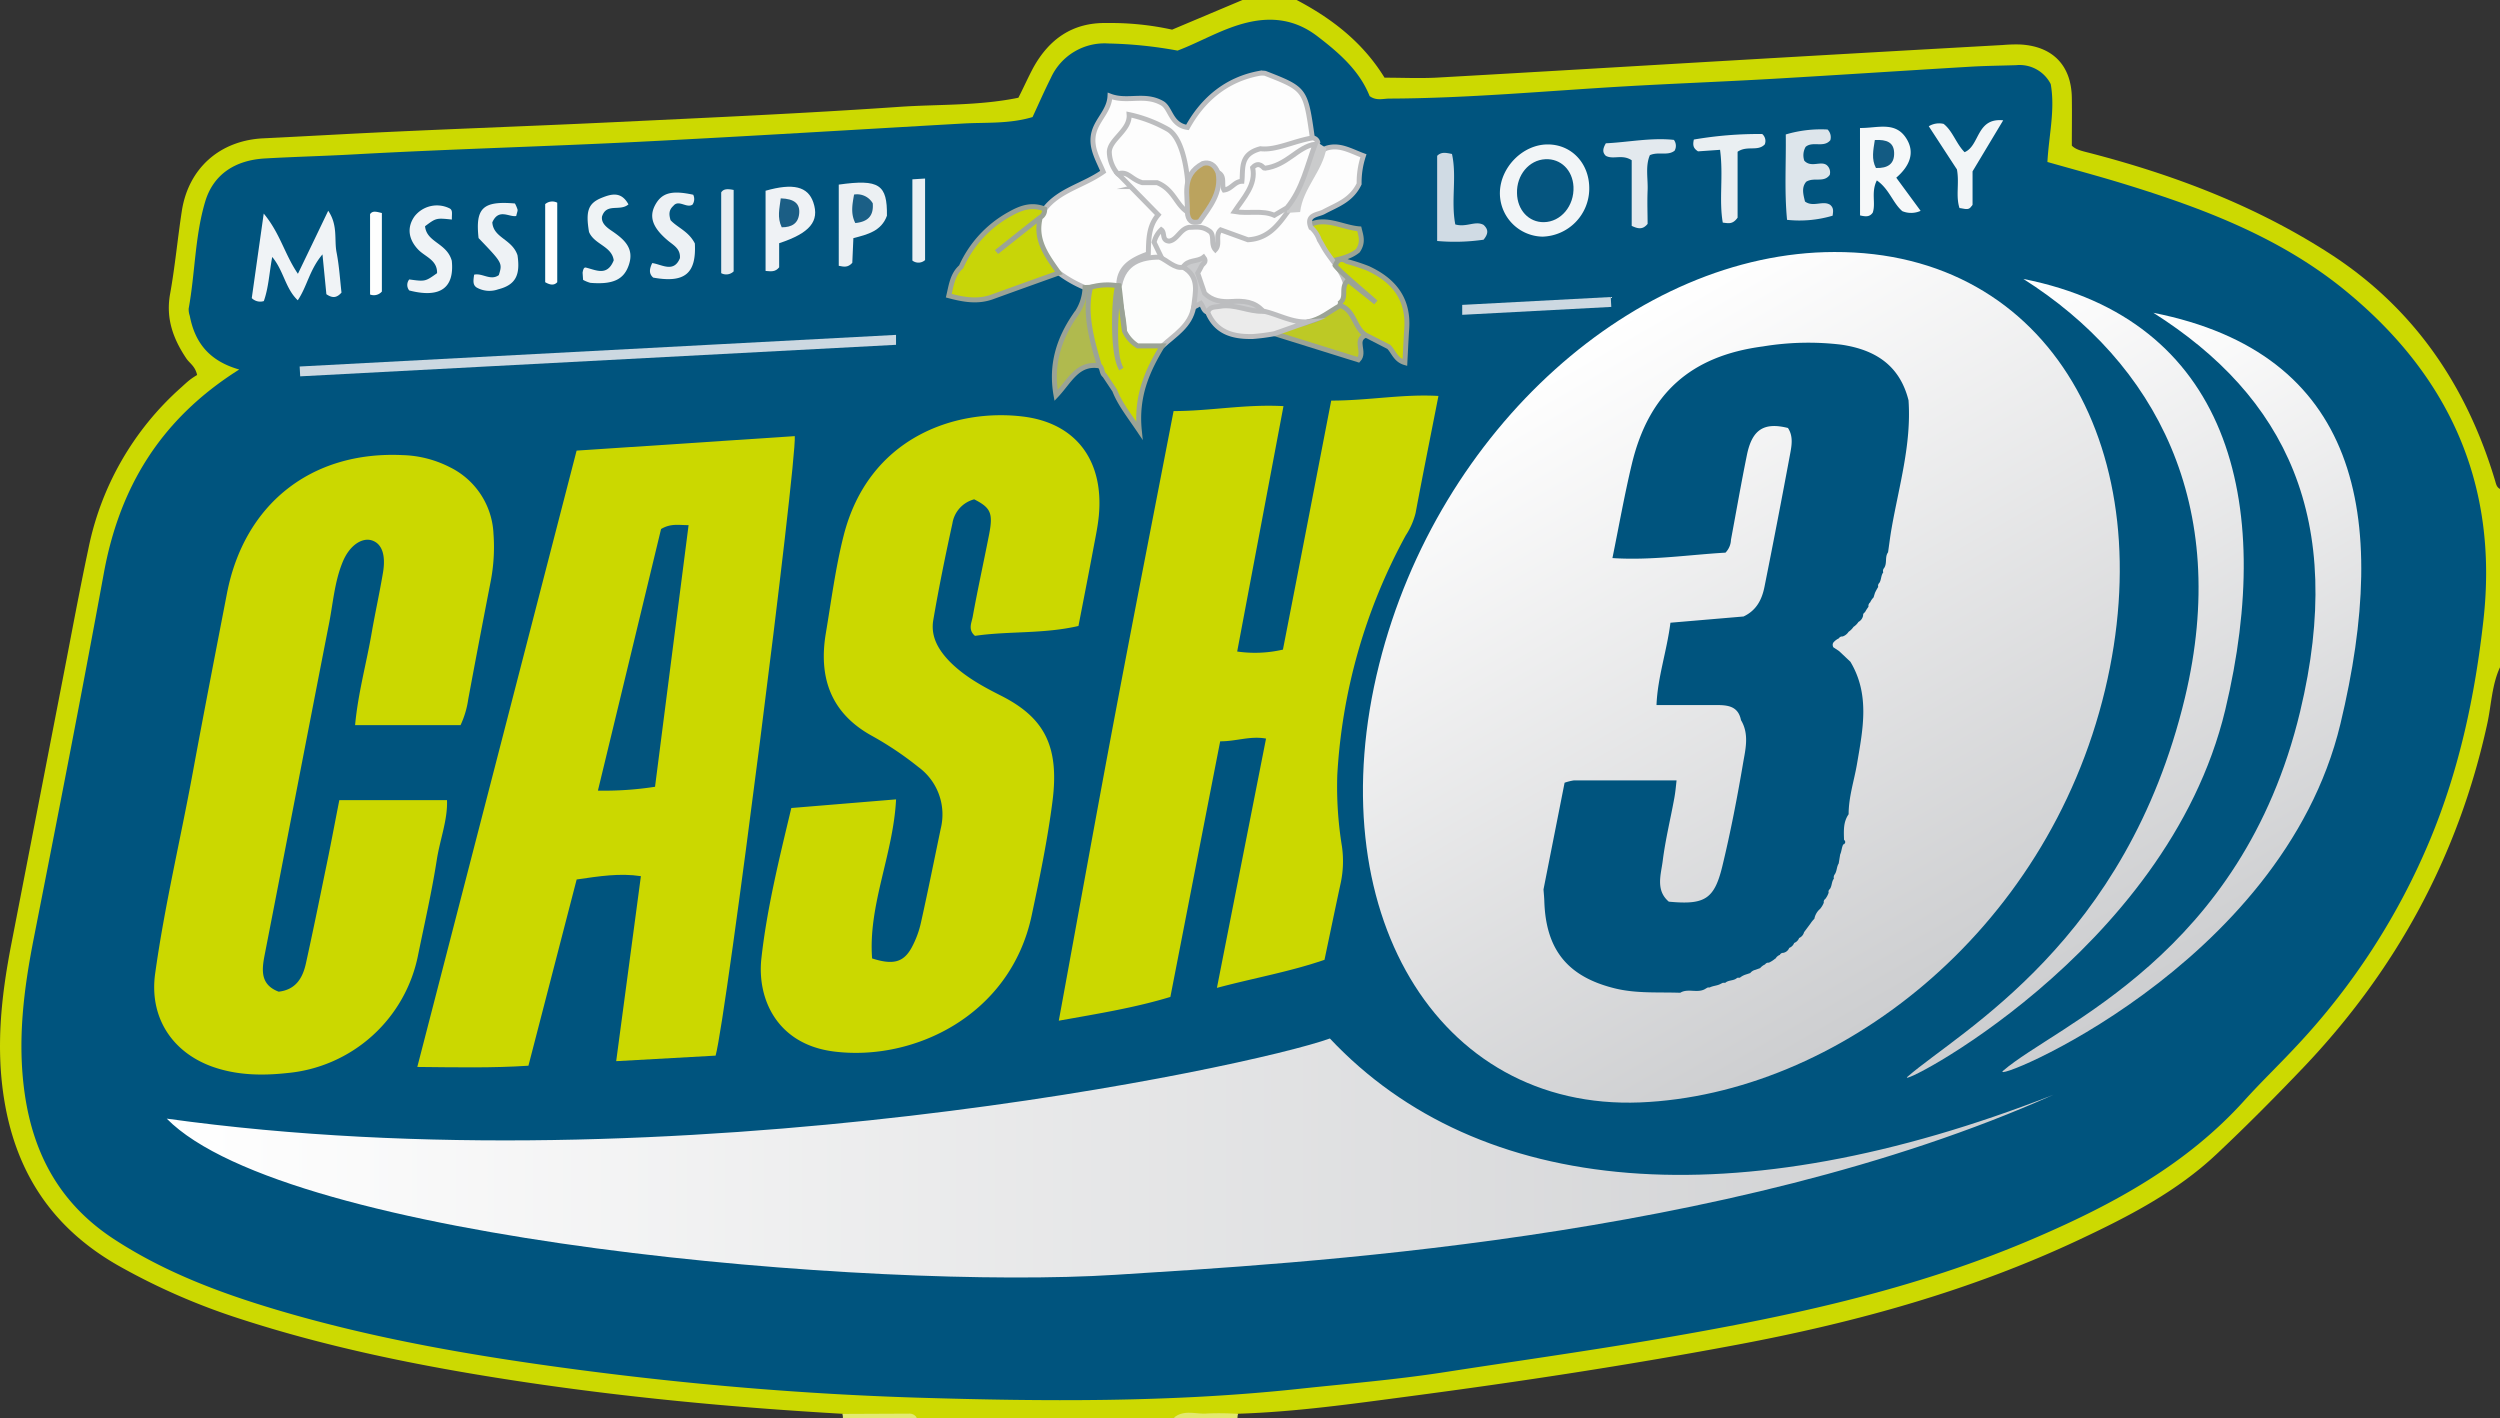
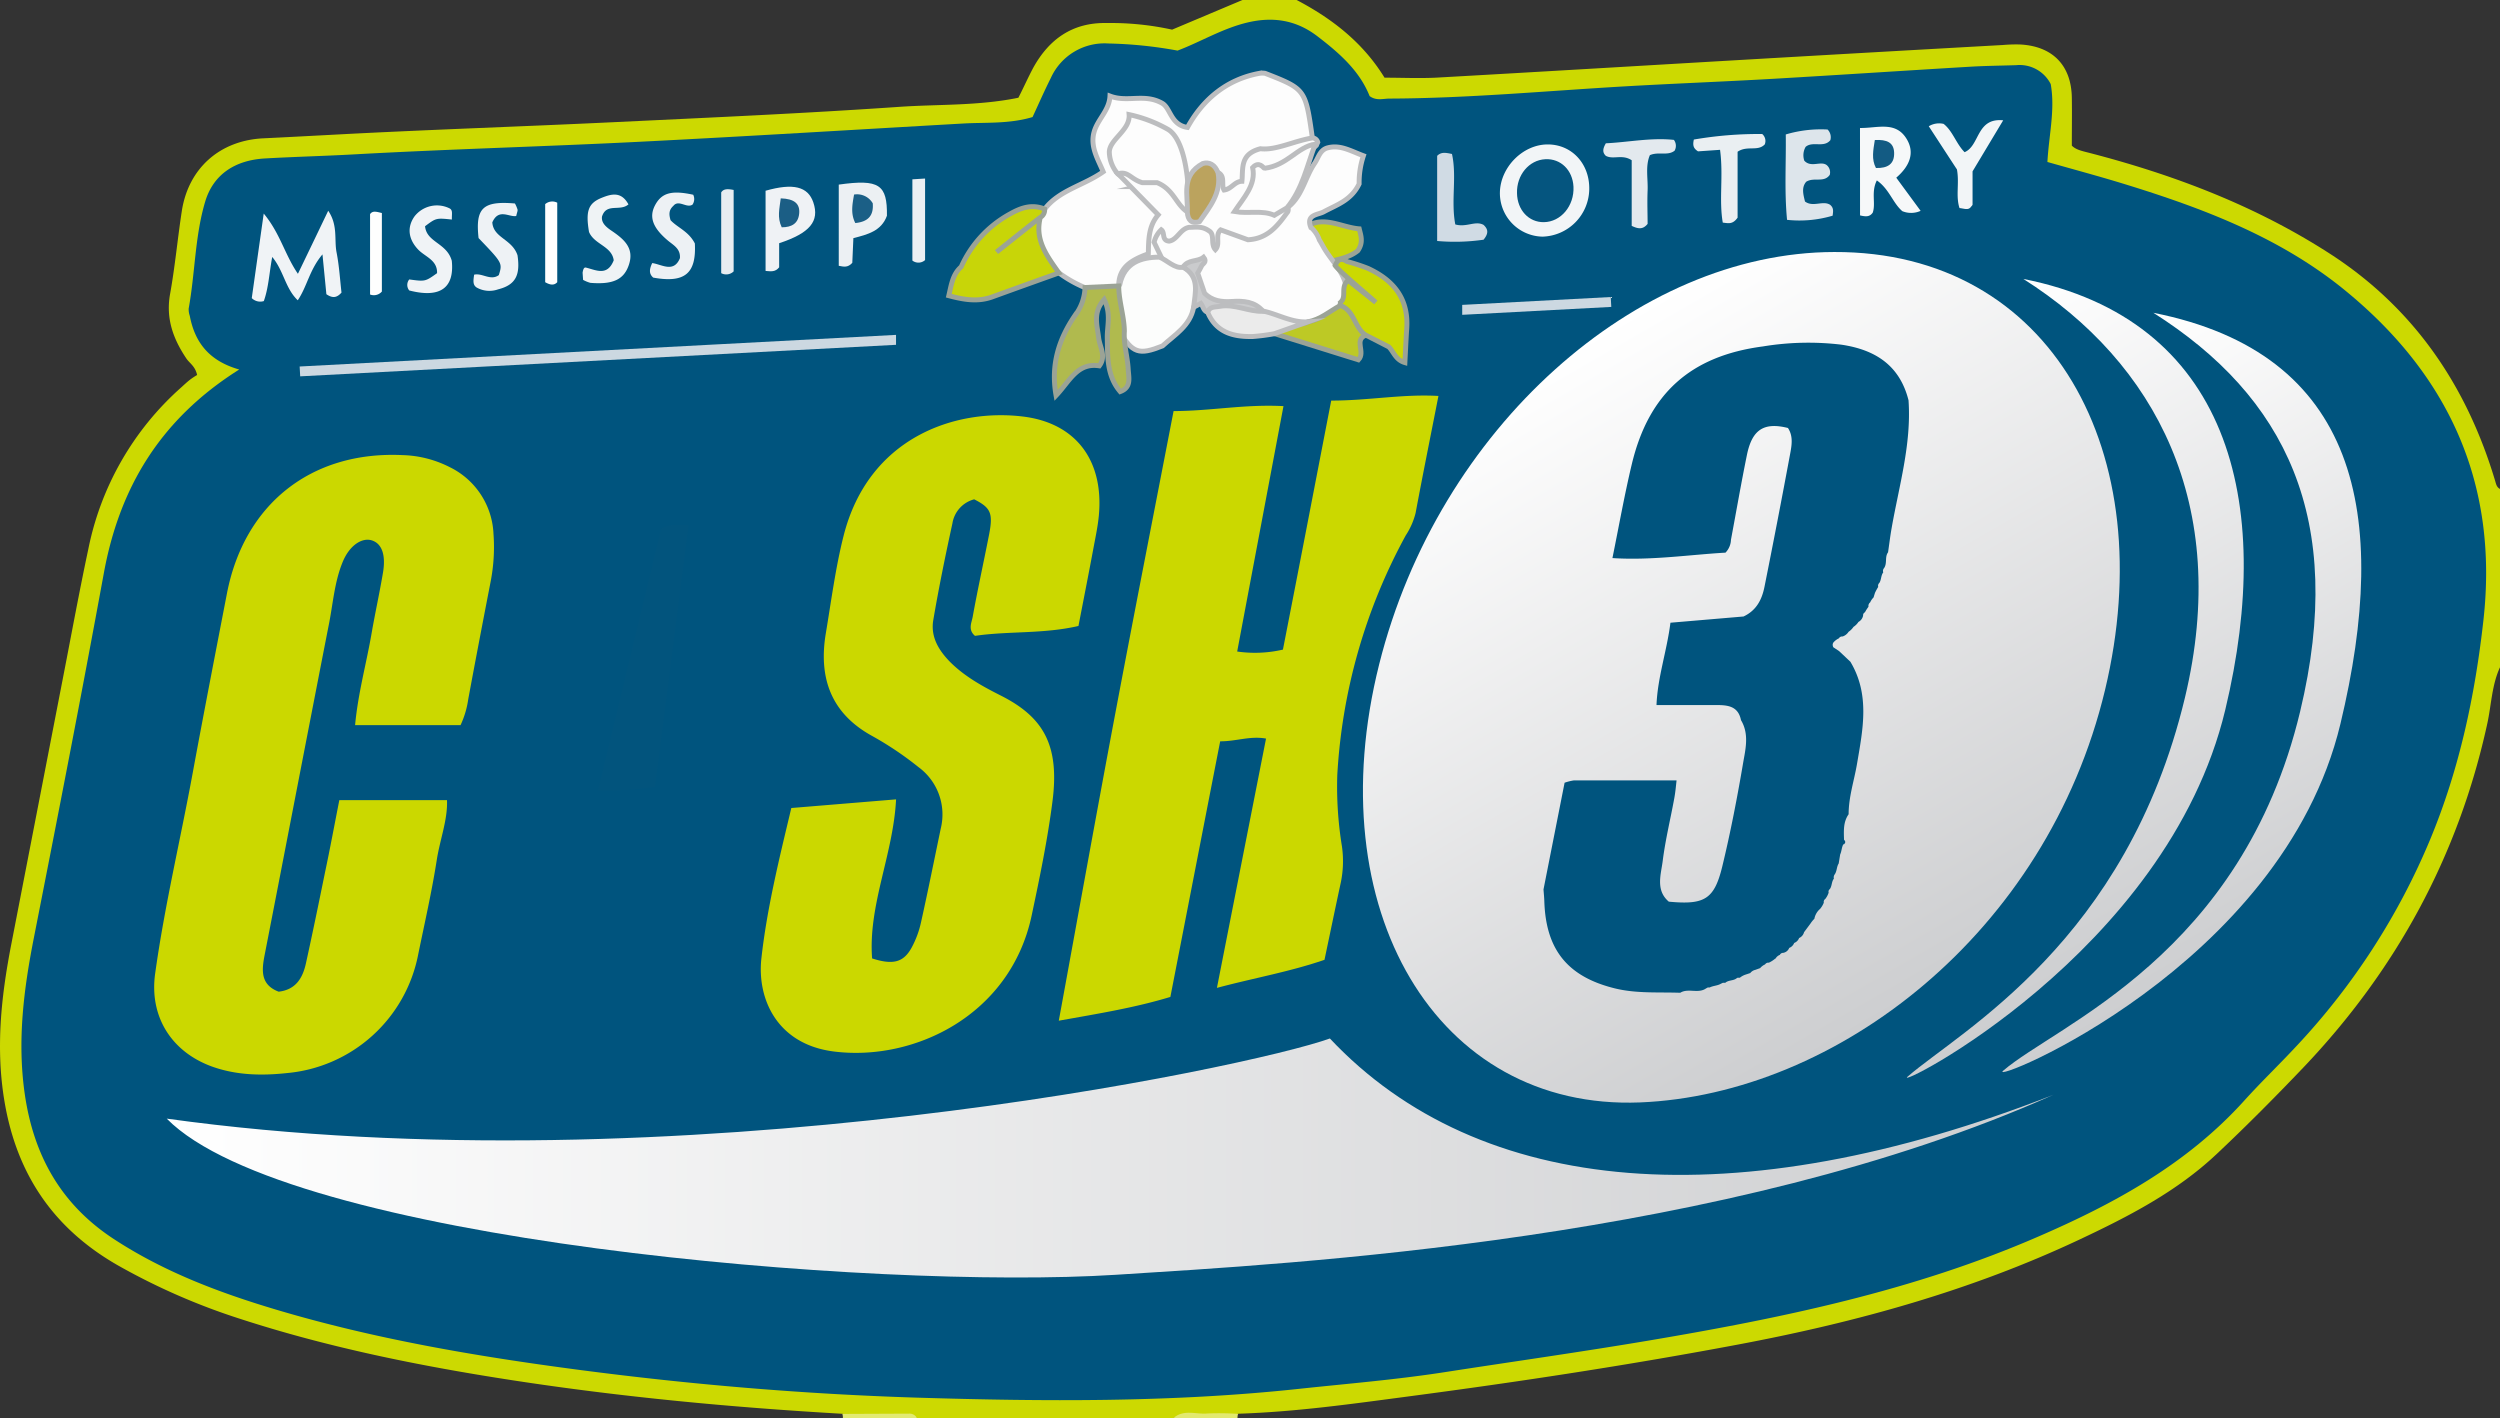
<svg xmlns="http://www.w3.org/2000/svg" xmlns:xlink="http://www.w3.org/1999/xlink" viewBox="0 0 505.93 287">
  <rect x="0" y="0" width="505.93" height="287" fill="#333333" stroke="none" />
  <defs>
    <style>.cls-1{fill:#ccd901;}.cls-2{fill:#e2ea72;}.cls-3{fill:#e2e96f;}.cls-4{fill:#00547e;}.cls-5{fill:#c9d60a;}.cls-12,.cls-14,.cls-23,.cls-24,.cls-5{stroke:#9ba396;}.cls-12,.cls-14,.cls-23,.cls-24,.cls-25,.cls-29,.cls-33,.cls-5,.cls-7,.cls-8{stroke-miterlimit:10;}.cls-6{fill:#cbd800;}.cls-7{fill:#fdfdfd;}.cls-25,.cls-29,.cls-33,.cls-7,.cls-8{stroke:#bcbdbf;}.cls-8{fill:#fcfdfc;}.cls-9{fill:#f0f3f6;}.cls-10{fill:#f2f5f7;}.cls-11{fill:#f6f8f9;}.cls-12{fill:#b0ba4e;}.cls-13{fill:#dde5eb;}.cls-14{fill:#bdc925;}.cls-15{fill:#ecf0f3;}.cls-16{fill:#d0dbe4;}.cls-17{fill:#eff2f5;}.cls-18{fill:#edf1f4;}.cls-19{fill:#e3e9ee;}.cls-20{fill:#eff3f5;}.cls-21{fill:#eef2f5;}.cls-22{fill:#eaeff2;}.cls-23{fill:#c8d508;}.cls-24{fill:#cbd901;}.cls-25{fill:#ebebeb;}.cls-26{fill:#e7edf1;}.cls-27{fill:#ebeff3;}.cls-28{fill:#fefefe;}.cls-29{fill:#cacbcd;}.cls-30{fill:#cacbcc;}.cls-31{fill:url(#linear-gradient);}.cls-32{fill:#02547d;}.cls-33{fill:#bba35e;}.cls-34{fill:#05557f;}.cls-35{fill:#135b83;}.cls-36{fill:#1b5f86;}.cls-37{fill:#1b5e85;}.cls-38{fill:url(#linear-gradient-2);}.cls-39{fill:url(#linear-gradient-3);}.cls-40{fill:url(#linear-gradient-4);}.cls-41{fill:#ccd8e1;}</style>
    <linearGradient id="linear-gradient" x1="314.6" y1="72.15" x2="389.21" y2="201.39" gradientUnits="userSpaceOnUse">
      <stop offset="0" stop-color="#fff" />
      <stop offset="1" stop-color="#cdced0" />
    </linearGradient>
    <linearGradient id="linear-gradient-2" x1="374.11" y1="76.86" x2="438.43" y2="188.28" xlink:href="#linear-gradient" />
    <linearGradient id="linear-gradient-3" x1="399.43" y1="84.29" x2="459.11" y2="187.65" xlink:href="#linear-gradient" />
    <linearGradient id="linear-gradient-4" x1="33.74" y1="234.35" x2="415.54" y2="234.35" xlink:href="#linear-gradient" />
  </defs>
  <g id="Layer_2" data-name="Layer 2">
    <g id="Layer_1-2" data-name="Layer 1">
      <path class="cls-1" d="M262.41,0c7.12,3.76,13.36,8.53,17.78,15.72,3.44,0,6.9.16,10.35,0,20.7-1.16,41.4-2.41,62.09-3.61q26.34-1.53,52.66-3A31.27,31.27,0,0,1,408.78,9c6.59.33,10.39,4.21,10.5,10.74.05,3.14,0,6.29,0,9.73.85.89,2.31,1.14,3.74,1.52,17.09,4.44,33.46,10.68,48.37,20.28,17.09,11,27.8,26.76,33.57,46.08.19.65.31,1.28,1,1.62v36c-1.7,3.64-1.77,7.67-2.61,11.51-5.83,26.69-18.39,49.75-37.13,69.47-5.73,6-11.61,11.94-17.67,17.63-8.08,7.61-17.87,12.64-27.8,17.31-21.9,10.3-45,16.67-68.71,21.15-22.16,4.18-44.45,7.58-66.79,10.53-11.5,1.52-23,3.16-34.66,3.53-4.31,1.07-8.8-.46-13.1.87H185.57c-5-1.39-10.11.25-15.1-.86-22.36-1.29-44.63-3.38-66.8-6.79-18.7-2.88-37.18-6.6-55.19-12.46a132,132,0,0,1-24.56-10.75c-13-7.41-20.5-18.36-23-33.14-1.82-10.74-.7-21.2,1.33-31.7l10.62-54.74c1.65-8.47,3.21-17,5-25.39A59.3,59.3,0,0,1,36.63,78.44c.62-.56,1.22-1.13,1.88-1.64a14.29,14.29,0,0,1,1.38-.91c-.39-1.8-1.53-2.38-2.17-3.33-2.69-4-4.2-8.14-3.29-13.12,1-5.54,1.51-11.19,2.37-16.77C38.14,34.1,44.41,28.48,53.15,28c5-.24,10-.51,14.92-.77,18.75-1,37.51-1.61,56.26-2.51,19.24-.92,38.49-1.77,57.7-3.1,7.93-.54,15.94-.18,24.06-1.84,1-1.93,1.91-4,3-6.05,3.23-5.85,8-9.21,14.88-9.07A57.91,57.91,0,0,1,237.2,6l14.24-6Z" />
      <path class="cls-2" d="M170.47,286.14l13.54-.06a1.66,1.66,0,0,1,1.56.92h-15A2.28,2.28,0,0,0,170.47,286.14Z" />
      <path class="cls-3" d="M237.46,287c2.06-1.86,4.57-.74,6.86-.95a56.55,56.55,0,0,1,6.24.08,2.32,2.32,0,0,0-.12.87Z" />
      <path class="cls-4" d="M48.41,74.78c-6.21-1.77-9-5.6-10-10.85a4.06,4.06,0,0,1-.23-1.47c1.31-7.18,1.25-14.61,3.33-21.61,1.68-5.68,6.21-8.44,12.07-8.78s11.94-.49,17.92-.82c19.23-1.07,38.5-1.58,57.75-2.55C151.1,27.6,173,26.24,194.85,25c4.63-.27,9.31.12,14.11-1.31,1.17-2.52,2.36-5.24,3.69-7.89a11.92,11.92,0,0,1,11.65-7,86.32,86.32,0,0,1,14,1.44c4.73-1.79,9.14-4.51,14.21-5.7s9.76-.52,14.07,2.78,8.52,6.91,10.59,12.12c1.34,1,2.71.52,4,.51,15.95-.06,31.84-1.56,47.75-2.48,9.95-.57,19.91-.95,29.86-1.52,13.26-.77,26.51-1.65,39.76-2.44,3.15-.19,6.31-.22,9.47-.32a7.06,7.06,0,0,1,7,3.83c.92,5.19-.37,10.28-.67,15.76,5.17,1.47,10.23,2.83,15.24,4.36,16.3,5,32.2,11,45.45,22,20.74,17.14,30.62,39.05,27.54,66.43-1.71,15.28-4.87,30.1-10.77,44.31a139.4,139.4,0,0,1-26.93,41.68c-3.51,3.78-7.24,7.35-10.7,11.18-11.53,12.78-26.16,20.79-41.68,27.51-25.29,11-52,16.51-79,21.07-13.71,2.31-27.47,4.25-41.21,6.38-9.81,1.52-19.75,2.33-29.64,3.39-25.68,2.74-51.44,2.54-77.2,1.75-22.9-.72-45.71-2.65-68.43-5.64-20.7-2.73-41.24-6.22-61.28-12.21-11.29-3.38-22.29-7.51-32.32-14-11-7.05-16.66-17.12-18.44-29.89-1.47-10.57-.17-20.84,1.86-31.18,4.83-24.53,9.63-49.08,14.14-73.68C24.11,98.79,32.37,84.88,48.41,74.78Z" />
      <path class="cls-5" d="M275.07,46.31c.32,1.36.89,2.72-.29,4.43-2.59,2.09-6.43,1.89-9.65,3.36l.07-.06a7.14,7.14,0,0,1-1.91-7.22C267.05,43,271.12,46,275.07,46.31Z" />
-       <path class="cls-6" d="M144.82,213.63l-20.12,1.12c1.68-12.65,3.31-24.92,5-37.44-4.3-.65-8.36,0-13,.67-3.19,12.3-6.42,24.78-9.76,37.69-7.27.48-14.5.33-22.49.25,10.78-41.72,21.47-83.06,32.24-124.73l44.15-2.93C161.24,93.77,147,205.74,144.82,213.63Z" />
      <path class="cls-6" d="M269.4,81.07c7.58,0,14.45-1.36,21.7-.94-1.58,8.08-3.16,15.87-4.62,23.68a14.78,14.78,0,0,1-2,4.55,114.41,114.41,0,0,0-13.85,48.48,74.81,74.81,0,0,0,.94,14.43,21.23,21.23,0,0,1-.23,7.34c-1.12,5.18-2.19,10.37-3.3,15.63-7,2.41-14.12,3.64-21.77,5.68,3.38-17.17,6.64-33.7,9.94-50.45-3.24-.59-6.08.58-9.28.55-3.36,17.21-6.68,34.29-10.08,51.73-7.1,2.16-14.39,3.35-22.58,4.81,3.87-21.09,7.55-41.58,11.4-62s7.84-40.72,11.83-61.37c7.38,0,14.39-1.42,22.24-1-3.14,16.66-6.23,33-9.37,49.66a25.05,25.05,0,0,0,9.26-.39C262.91,114.7,266.11,98.1,269.4,81.07Z" />
      <path class="cls-6" d="M93.2,146.75H71.86c.59-6.43,2.29-12.48,3.35-18.64.71-4.09,1.61-8.15,2.3-12.25.6-3.61-.25-5.84-2.23-6.49s-4.5.95-5.89,4.26c-1.75,4.18-2,8.72-2.91,13.11-4.34,22.18-8.6,44.37-12.93,66.55-.62,3.16-.82,6,2.84,7.4,3.47-.4,4.86-2.77,5.51-5.69,1.36-6.16,2.63-12.35,3.89-18.53,1-4.71,1.87-9.42,2.88-14.55H90.46c.16,4-1.44,8-2.08,12.17-1,6.4-2.45,12.72-3.75,19.07a29.78,29.78,0,0,1-26.56,24c-5.18.56-10.29.44-15.22-1.34-8.2-3-12.66-10.14-11.45-18.8,1.9-13.67,5.12-27.1,7.61-40.66,2.23-12.09,4.58-24.16,6.91-36.23C49.42,102,63,91.25,81.43,92.1A22.32,22.32,0,0,1,91,94.53a15.78,15.78,0,0,1,8.87,13.52,36.56,36.56,0,0,1-.54,9.45c-1.55,8-3.09,16-4.57,24A18.49,18.49,0,0,1,93.2,146.75Z" />
      <path class="cls-6" d="M160.14,163.52l21.2-1.75c-.57,11.18-5.67,21.38-4.85,32.19,4.26,1.37,6.37.79,8-2.19a19.43,19.43,0,0,0,1.9-5.13c1.41-6.32,2.68-12.68,4-19a11.88,11.88,0,0,0-4.53-12.41,66.73,66.73,0,0,0-9.52-6.38c-8.26-4.6-10.71-11.81-9.21-20.73,1.1-6.55,1.95-13.18,3.57-19.61,5-19.91,22.48-25.88,36.27-24.22,10.76,1.29,16.43,8.89,15.41,20-.2,2.15-.65,4.27-1.05,6.39-1,5.37-2.06,10.72-3.08,16-7.15,1.65-14.19,1-20.94,2-1.45-1.23-.7-2.61-.47-3.82,1-5.55,2.23-11.08,3.31-16.62.86-4.38.38-5.47-3-7.19a6,6,0,0,0-4.41,4.88c-1.42,6.49-2.75,13-3.87,19.56-.57,3.37,1.07,6.09,3.4,8.47,3,3,6.69,5,10.36,6.85,8.59,4.37,11.84,10.05,10.35,21.46-1,7.76-2.59,15.42-4.21,23.05-4.32,20.23-23.93,29.57-40.13,27.46-11.45-1.5-15.44-10.7-14.56-18.79C155.2,183.86,157.68,173.84,160.14,163.52Z" />
      <path class="cls-7" d="M219.58,58.21a24.78,24.78,0,0,1-5.29-3c-4.21-2.3-5.44-5.94-4.68-10.47a4.27,4.27,0,0,1,1.79-2.4c2.94-3.87,7.85-4.75,11.86-7.58-1.12-2.66-2.68-5.13-1.84-8.07.73-2.58,3.07-4.31,3.21-7.25,3.56,1.36,7-.6,10.6,1.48,1.68,1,1.69,4.36,5.08,4.87,3.15-5.71,7.95-9.73,14.57-10.95a3.53,3.53,0,0,1,1.15,0c8.16,3.19,8.16,3.2,9.56,13.09C264.3,30.06,262,30,260,30.69s-3.95.49-6,1.36c-2,2.24-1.26,6.89-6.17,7-1.26-.25-1.36-1.82-2.12-2.83-2.77-2.6-3.59-.47-4.21,1.8-.46,1.69.5,3.67-1,5.16-4.11-1.07-5.9-6.53-10.4-5.42a12.12,12.12,0,0,1,4.73,5.52c-.31,2.77-1.27,5.43-1.55,8.37-3.3,1.58-5,4.7-7.41,7.13C223.67,59.47,221.55,59.65,219.58,58.21Z" />
      <path class="cls-7" d="M268.42,30c2.62-.85,4.81.51,7.5,1.52a17.23,17.23,0,0,0-.87,5.69c-1.62,3.37-4.57,4.24-7.18,5.66-1.15.63-3.62.53-2.61,3.11A6,6,0,0,1,267,48.56c.24.38.46.77.68,1.16,1.94,3.62,5.88,6.43,4.6,11.37a4.43,4.43,0,0,1-.61,1.37,12.83,12.83,0,0,1-7.41,3.69c-3.15.22-6-.92-8.76-2.15a12,12,0,0,0-6.11-1.79c-4.67,0-7.65-1.87-7.79-7,0-.9-.59-1-1.34-.87a6.51,6.51,0,0,1-1.32.15,10,10,0,0,1-3.35-.85,4.54,4.54,0,0,1-1.13-.82c-1.42-2-2.05-4.14-.26-6.78,3.56,2.07,9.16-5.19,11.8,2.23a2.7,2.7,0,0,1,1-2.76c5,2.85,9.4,1,13.13-3.2C263.53,40.09,264,36,266.08,33,266.81,31.89,267.08,30.53,268.42,30Z" />
      <path class="cls-7" d="M226.23,35.21a7,7,0,0,1-1.73-4.28c-.14-2.67,4.25-4.49,4-7.74a27.7,27.7,0,0,1,7.87,3c3.52,2.11,4,10.81,4,10.81l0,5.95-5.05-2.12Z" />
      <path class="cls-7" d="M260.44,43.08c-1.95,2.72-4,5.25-7.9,5.44l-5.51-2c-1.22,1.07,0,2.87-1.07,4-1.05-1.16,0-3.12-1.35-3.84-1.44-1-2.79-.66-4-.67-1.82.37-2.32,2.49-4,2.79-1.58-.12-.79-1.71-1.6-2.3a5.11,5.11,0,0,0-1.45,2.53l1.9,3.95c-2.63,1.67-5.81,2.5-7.8,5.16a1.29,1.29,0,0,1-1.27-.27c0-3.86,2.72-5.31,6-6.51.06-2.74,0-5.56,2-7.89l-8.12-8.29c2-.64,2.55,1.09,4.9,1.79h3c3.37,1.36,3.85,4.49,6.13,5.91,2.78.15,3.49-2.08,4.47-3.95.68-1.29.4-3,1.76-4,1.49.77.55,2.46,1.19,3.53,1.53-.21,2.1-1.73,3.61-1.77.26-2.6-.44-5.5,3.74-6.59,3.08.38,6.69-1.54,10.54-2.19a1.18,1.18,0,0,1,1.07.88c-.1.21-.2.43-.29.64-3.24,2.91-6.83,5.2-11.17,5.92-1,2.07-1.69,4.1-2.79,6,2.79,1,5.44.28,8,.47A.88.88,0,0,1,260.44,43.08Z" />
      <path class="cls-8" d="M226.61,57.59c.94-4.44,4.29-5.54,8-5.55h0c1.32.42,3.27,2.52,4.84,2l0,0c3.38,1.83,3.95,4.05,2.11,8.14-.69,3.75-3.81,5.54-6.31,7.83-4.79,1.92-6.08,1.47-8.79-3.1C226.17,63.88,224.54,60.32,226.61,57.59Z" />
      <path class="cls-9" d="M55.09,52c-.61,3.26-.73,6.22-1.7,8.93a2.42,2.42,0,0,1-2.44-.6c.73-5.15,1.5-10.62,2.42-17.11,3.33,4,4.25,8.3,6.92,12.19,2.1-4.36,4-8.3,6.13-12.76,2,2.94,1.19,5.83,1.69,8.42.54,2.75.7,5.57,1,8.14-1,1.14-1.88,1.13-3.06.33-.22-2.26-.46-4.69-.79-8.06-2.63,3.11-3.1,6.48-5,9.29C57.74,58.39,57.43,54.81,55.09,52Z" />
      <path class="cls-10" d="M321.62,38.31a9.74,9.74,0,0,1-9.47,9.58,8.8,8.8,0,0,1-8.61-9.06c.17-5.07,4.67-9.57,9.62-9.6S321.72,33.17,321.62,38.31Z" />
      <path class="cls-11" d="M376.41,25.9c3.46.06,7.1-1.42,9.34,2.06,1.89,2.93.69,5.68-2,8l4.93,6.71a4.65,4.65,0,0,1-3.71.06c-1.94-1.67-2.62-4.46-5.15-6.22-1.21,2.4-.17,4.63-.83,6.52-.61.88-1.4.84-2.57.56Z" />
      <path class="cls-12" d="M226.4,57.9c0,3,1.11,6.15,1.14,9.13-.18,2.61.64,5.12.78,7.69.09,1.72.7,3.66-1.62,4.53-2.71-3.18-2.54-7-2.62-10.86-.05-2.38.82-4.88-.63-7.78-2.36,2.66-1.4,5.24-1.12,7.71.21,1.9,1.61,3.78.14,5.72-4.46-.71-6,3.1-8.75,6-1.13-6.29.63-11.46,3.73-16.06a9.83,9.83,0,0,0,2.13-5.8l6.82-.31Z" />
      <path class="cls-13" d="M370.37,41.45c.75.63.62,1.3.5,2.2a23.5,23.5,0,0,1-9.22.84c-.56-5.81-.18-11.39-.26-17.28a24.93,24.93,0,0,1,8.46-1,2.19,2.19,0,0,1,.56,2.16c-1.34,1.62-3.56.12-5,1.35a3.41,3.41,0,0,0-.27,2.8c1.37,1.48,3.29,0,4.51.87a1.91,1.91,0,0,1,.64,2c-1.19,1.67-3.17.4-4.76,1.39-1,1.16-.6,2.57-.25,4C366.91,42,368.92,40.51,370.37,41.45Z" />
      <path class="cls-14" d="M264.7,65.13c2.51-.45,4.39-2.14,6.53-3.31,3.85.16,4.49,3.1,5.18,6-2.5,1,0,3.39-1.5,5l-17-5.31C259.18,63.91,262.63,66.48,264.7,65.13Z" />
      <path class="cls-15" d="M169.74,37.36c8.21-1.16,9.83,0,9.75,6.3-1.11,3.08-3.87,3.79-6.79,4.53-.08,1.78-.16,3.56-.22,5-.9,1-1.69.81-2.74.6Z" />
      <path class="cls-16" d="M294.51,45.42c2.27.65,4.06-.82,5.72.09,1,.92,1,1.78,0,3a40.6,40.6,0,0,1-9.39.26V31.54c.83-.85,1.79-.63,3-.38C294.86,35.79,293.6,40.61,294.51,45.42Z" />
      <path class="cls-17" d="M157.68,49.22V54.1c-.82,1-1.66.81-2.75.73V38.6c5.59-1.59,8.58-.87,9.67,2.38C165.87,44.75,163.94,47.16,157.68,49.22Z" />
      <path class="cls-18" d="M140.62,49.27c.32,6.1-2.05,8.06-8.43,6.91-.88-.78-.8-1.69-.2-2.94,1.89.24,4.36,2.07,5.61-1,.13-1.91-1.29-2.6-2.42-3.54-3.1-2.6-3.87-4.78-2.62-7.16,1.34-2.53,3.36-3.08,7.73-2.13a2,2,0,0,1-.15,2c-1.18.8-2.79-1.1-3.87.25-1,.9-.87,1.84-.57,2.9C137.13,46.09,139.36,46.8,140.62,49.27Z" />
      <path class="cls-19" d="M338.75,28.31a2,2,0,0,1,.14,2.19c-1.41,1.1-3.22.13-5,.9-.95,2.21-.36,4.72-.46,7.15s0,4.63,0,6.76c-.91,1.12-1.81,1.08-3.22.4V32.43c-1.94-1.28-3.71-.07-5.23-.89-.72-.68-.65-1.43,0-2.54C329.47,28.79,334.14,27.81,338.75,28.31Z" />
      <path class="cls-20" d="M118,56.64l-.1-1.45c.16-1,.4-1.15.82-1,2,.51,4.2,1.71,5.48-1.51-.38-2.88-3.94-3.19-5-5.74-.7-4.18-.19-5.78,2.52-6.89,2-.81,4-1.37,5.46,1.31-1.72,1.5-4.45-.36-5.35,2.46-.19,1.31.89,2.18,2,2.92,2.44,1.67,4.59,3.47,3.43,6.87-1,3-3.26,4-7.79,3.63A6.77,6.77,0,0,1,118,56.64Z" />
      <path class="cls-9" d="M91.45,44.43c-3.18-.33-3.18-.33-5.43,1.35.3,3.29,4.41,3.36,5.41,7,.55,5.39-2.24,7.65-8.61,6a1.76,1.76,0,0,1,0-2.23c3.23.44,3.23.44,5.63-1.27.08-2.66-2.4-3.29-3.82-4.77-2-2.1-2.3-4.5-.76-6.7A5.75,5.75,0,0,1,91,42.18C91.69,42.56,91.4,43.34,91.45,44.43Z" />
      <path class="cls-21" d="M99.63,45c.22,3.18,4,3.35,5.1,6.66.59,4-.36,6-3.94,6.9a5.23,5.23,0,0,1-4.32-.37c-.84-.54-.68-1.42-.52-2.6,1.6-.41,3.35,1.31,5,.08.75-2.43.75-2.43-4.1-7.49-.67-6.08.85-7.56,7.36-7a6.68,6.68,0,0,1,.52,1.21c.07.29-.11.63-.26,1.32C103.06,44,100.91,42.08,99.63,45Z" />
      <path class="cls-10" d="M399.19,34.68c0,2.39,0,4.55,0,6.72,0,.13-.18.27-.4.56-.55.62-1.34.23-2.24.15-.8-2.46,0-5-.52-7.82-1.77-2.7-3.73-5.72-5.7-8.74a4.05,4.05,0,0,1,3-.48c1.84,1.43,2.53,4,4.25,5.73,3.12-1.33,2.34-7,7.81-6.45Z" />
      <path class="cls-22" d="M348.09,30.32l-4.46.31c-.81-.54-1.15-1.05-.84-2.39a77.5,77.5,0,0,1,13.83-1.12,1.85,1.85,0,0,1,.52,2.1c-1.43,1.5-3.55.16-5.5,1.49V44.05c-1,1.41-1.85,1.13-3,1C347.84,40.39,348.8,35.59,348.09,30.32Z" />
      <path class="cls-23" d="M210.53,44c-.2.12-8.64,6.85-8.84,7,.15-.14,8.58-6.87,8.84-7a1.75,1.75,0,0,0,.87-1.7c-2.52-1-4.68-.32-7,1A22.77,22.77,0,0,0,194.52,54c-1.74,1.52-2,3.68-2.51,5.84,3,.8,5.86,1.31,8.8.24q6.74-2.45,13.48-4.85C211.91,51.84,209.35,48.57,210.53,44Z" />
-       <path class="cls-24" d="M235.23,70h-5a7,7,0,0,1-2.67-3c-.45-2.61-.94-8.79-1.14-9.13-.73-1.27-1.76,13.15.52,16.82-2.28-3.67-.52-16.82-.52-16.82a12.38,12.38,0,0,0-5.7.26c-1.41,5.29.39,11.16,1.76,15.86.68.47.4,1.48,1.09,2l2,3c1.06,2.73,2.89,5,5,8.14C229.86,80.12,232.21,75,235.23,70Z" />
      <path class="cls-24" d="M222.47,74v0h0Z" />
      <path class="cls-25" d="M264.7,65.13l-6.8,2.4a40.32,40.32,0,0,1-4.36.57c-4,.09-7.46-.81-9.18-5,1.47-3.6,4.44-1,6.66-1.51,1.51-.32,3.08.83,4.6,1.36C258.67,63.6,261.45,65.35,264.7,65.13Z" />
      <path class="cls-24" d="M276.83,54.31a38,38,0,0,0-4.23-1.38c-1-.67-1.79-.64-2.4.8.75,1.12,7.24,6.52,8.22,7.46l-5.61-4.46c-1.57,1.35-.27,3.2-1.42,4.36a.91.91,0,0,0-.16.73c2.93,1,2.82,4.55,5.18,6l4.65,2.38c1,1,1.37,2.63,3.25,3.18.13-2.47.23-4.76.38-7C285.06,60.35,281.93,56.66,276.83,54.31Z" />
      <path class="cls-26" d="M148.47,54.92a2.14,2.14,0,0,1-2.52.36V38.94c.45-.72,1.24-.76,2.52-.5Z" />
      <path class="cls-27" d="M184.64,36.29l2.57-.16v16.5a2,2,0,0,1-2.57.1Z" />
      <path class="cls-28" d="M110.33,41.31a2.2,2.2,0,0,1,2.44-.29V57.11c-.57.62-1.31.65-2.44,0Z" />
      <path class="cls-28" d="M77.28,59a2.14,2.14,0,0,1-2.39.6V43.34c.52-.77,1.33-.48,2.39-.23Z" />
      <path class="cls-29" d="M255.62,63c-3,.11-5.74-1.56-8.79-1-1,.17-2,0-2.47,1.18-.82-.28-.86-1.15-1.34-1.79l-1.48.8c.34-3,1.32-6.13-2.11-8.14,1-1.6,2.91-1,4.15-2,.78,1-.19,1.27-.42,1.78s-.46.85-.78,1.43c.45,1.32.93,2.71,1.4,4.1,1.54,1.54,3.44,1.78,5.5,1.65C251.63,60.86,253.91,61,255.62,63Z" />
-       <path class="cls-30" d="M260.44,43.08v-1c1.23-4.6,2.51-9.19,5.73-12.9.16-.12.32-.24.49-.35L268.42,30c-.8,4.72-4.75,8.07-5.31,12.91Z" />
      <path class="cls-31" d="M426,139.63C437.48,91.7,415.15,50.85,371.19,51c-40,.08-80.08,35.61-92.08,83.42-12.45,49.61,11.59,90.32,52.8,88.68C371.59,221.47,414.16,189,426,139.63Z" />
      <path class="cls-32" d="M132.56,159.22A67.08,67.08,0,0,1,121,160q6.53-27,12.78-52.94c2-1.19,3.6-.77,5.57-.79Z" />
      <path class="cls-33" d="M246.51,35c.72,4-1.68,6.86-3.76,9.85-1.64.49-2.35-.3-2.47-1.89.18-3.46-1.38-7.39,3.12-9.87C244.7,32.71,245.88,33.29,246.51,35Z" />
      <path class="cls-7" d="M266.17,29.16c-1.67,4.41-2.6,9.15-5.73,12.9l-2.56,1.51c-2.45-1.1-5.12-.25-8.06-.76,1.91-2.87,4.41-5.4,3.68-8.89,1.33-1.45,2.24.16,2.38.14C260.5,33.51,262.52,29.73,266.17,29.16Z" />
      <path class="cls-34" d="M307,39.11c-.11-3.68,2.42-6.72,5.73-6.89,3.12-.16,5.53,2.2,5.7,5.57.18,3.86-2.54,7.13-6,7.17C309.38,45,307.06,42.51,307,39.11Z" />
      <path class="cls-35" d="M379.41,28.34c2.47-.14,3.85.51,3.91,2.58.07,2.27-1.3,3.15-3.68,3.08C378.7,32.23,379.09,30.41,379.41,28.34Z" />
      <path class="cls-36" d="M172.84,39.37a3.68,3.68,0,0,1,3.78,1.77c.21,2.57-1,3.74-3.53,4C172.11,43.22,172.49,41.37,172.84,39.37Z" />
      <path class="cls-37" d="M158,40.14c2.78.09,3.93,1.1,3.73,3.1S160.21,46,158.2,46C157.23,44,157.76,42.19,158,40.14Z" />
      <path class="cls-4" d="M386.23,81c-1.79-7.08-6.73-10.23-13.6-11.25a56.3,56.3,0,0,0-15.88.36c-14.58,1.92-23.09,9.5-26.52,23.83-1.5,6.29-2.63,12.68-3.92,19,7.79.51,15.47-.67,22.88-1.1a3.93,3.93,0,0,0,1.11-2.61c1.07-5.71,2.06-11.43,3.22-17.12,1.05-5.19,3.44-6.71,8.31-5.5,1.1,1.65.77,3.51.44,5.27q-2.5,13.45-5.19,26.88c-.5,2.49-1.57,4.75-4.24,6l-14.79,1.26c-.73,5.78-2.61,11.09-2.82,16.66,4.16,0,7.94,0,11.71,0,2.39,0,4.78,0,5.39,3.06,1.59,2.63,1,5.52.51,8.19-1.21,7.16-2.58,14.32-4.29,21.38-1.63,6.72-3.61,7.84-10.83,7.16-2.71-2.31-1.59-5.46-1.23-8.26.53-4.25,1.57-8.45,2.34-12.67.21-1.14.32-2.3.46-3.61H318.5a11.13,11.13,0,0,0-1.87.47L312.36,180c.06.82.15,1.64.17,2.47.33,9.81,4.79,15.2,14.23,17.54,4.4,1.09,8.84.74,13.27.9,1.62-1,3.62.24,5.22-.88l.35-.19.39,0c.7-.37,1.54-.34,2.23-.74l.44-.21.49,0c.59-.52,1.41-.41,2.06-.76l.4-.26h.48a3.68,3.68,0,0,1,1.11-.62l1-.33a1.78,1.78,0,0,1,1-.64l1-.36a2.85,2.85,0,0,1,1-.75.79.79,0,0,1,.77-.35,5.58,5.58,0,0,0,1.28-.82l.07,0a1.66,1.66,0,0,1,.87-.76.74.74,0,0,1,.69-.41,1.61,1.61,0,0,0,1.21-1,1.73,1.73,0,0,0,1-1,1.72,1.72,0,0,0,1-1,1.75,1.75,0,0,0,1-1.18l1.28-1.72a6.16,6.16,0,0,1,.81-1,3.44,3.44,0,0,1,1.16-2,4.57,4.57,0,0,0,.75-1.26.7.7,0,0,1,.29-.74,4.23,4.23,0,0,0,.69-1.29.64.64,0,0,1,.23-.71c.47-.63.33-1.5.83-2.12a1,1,0,0,1,.18-.88c.45-.66.36-1.52.79-2.18l.3-1.83c.31-.67.29-1.45.66-2.1v.07c.1,0,.2-.09.31-.28s.06-.42-.19-.66c-.05-1.79-.18-3.59.93-5.17,0-3.5,1.12-6.8,1.7-10.2,1.19-7,2.65-14-1.34-20.66l-2.28-2.15-1.11-.74,0,0c-.06,0-.13-.13-.18-.39a.8.8,0,0,1,.24-.74h0a3.32,3.32,0,0,1,1-.72.74.74,0,0,1,.74-.37,2.32,2.32,0,0,0,1.22-.95,3.77,3.77,0,0,0,1-1,3.42,3.42,0,0,0,1-1,1.84,1.84,0,0,0,.94-1.29.67.67,0,0,1,.37-.66,8.21,8.21,0,0,1,.72-1.12.92.92,0,0,1,.34-.89,3.3,3.3,0,0,1,.69-1c.09-.31.19-.63.29-.94a11.47,11.47,0,0,1,.65-1.19.8.8,0,0,1,.23-.81c.42-.65.3-1.5.79-2.13a.84.84,0,0,1,.17-.87c.67-1,.1-2.24.8-3.19.24-1.63.43-3.26.72-4.88C384.31,98.33,386.85,89.87,386.23,81Z" />
      <path class="cls-38" d="M409.47,56.45c26.72,16.93,42.06,45.68,32.7,84.74-11.84,49.37-45.3,67.35-56.1,76.67-3.67,3.17,52.42-24.82,64.26-74.2C460.53,101.11,450.83,64.65,409.47,56.45Z" />
      <path class="cls-39" d="M435.78,63.3C462.5,80.23,474.85,105,465.48,144c-11.83,49.38-49.29,63.36-60.09,72.68-3.67,3.16,56.42-20.83,68.25-70.2C483.84,104,477.14,71.5,435.78,63.3Z" />
      <path class="cls-40" d="M33.74,226.38C137,240.74,253.23,215.91,269.13,210.16c30.23,32.14,82.08,36.59,146.41,11.4-66.2,29.59-154.33,34.15-189.71,36.42C177.26,261.09,58.15,251.15,33.74,226.38Z" />
      <polygon class="cls-41" points="295.91 63.71 326.08 62.11 325.97 60.11 295.91 61.7 295.91 63.71" />
      <polygon class="cls-41" points="181.33 67.77 60.64 74.17 60.75 76.16 181.33 69.78 181.33 67.77" />
    </g>
  </g>
</svg>